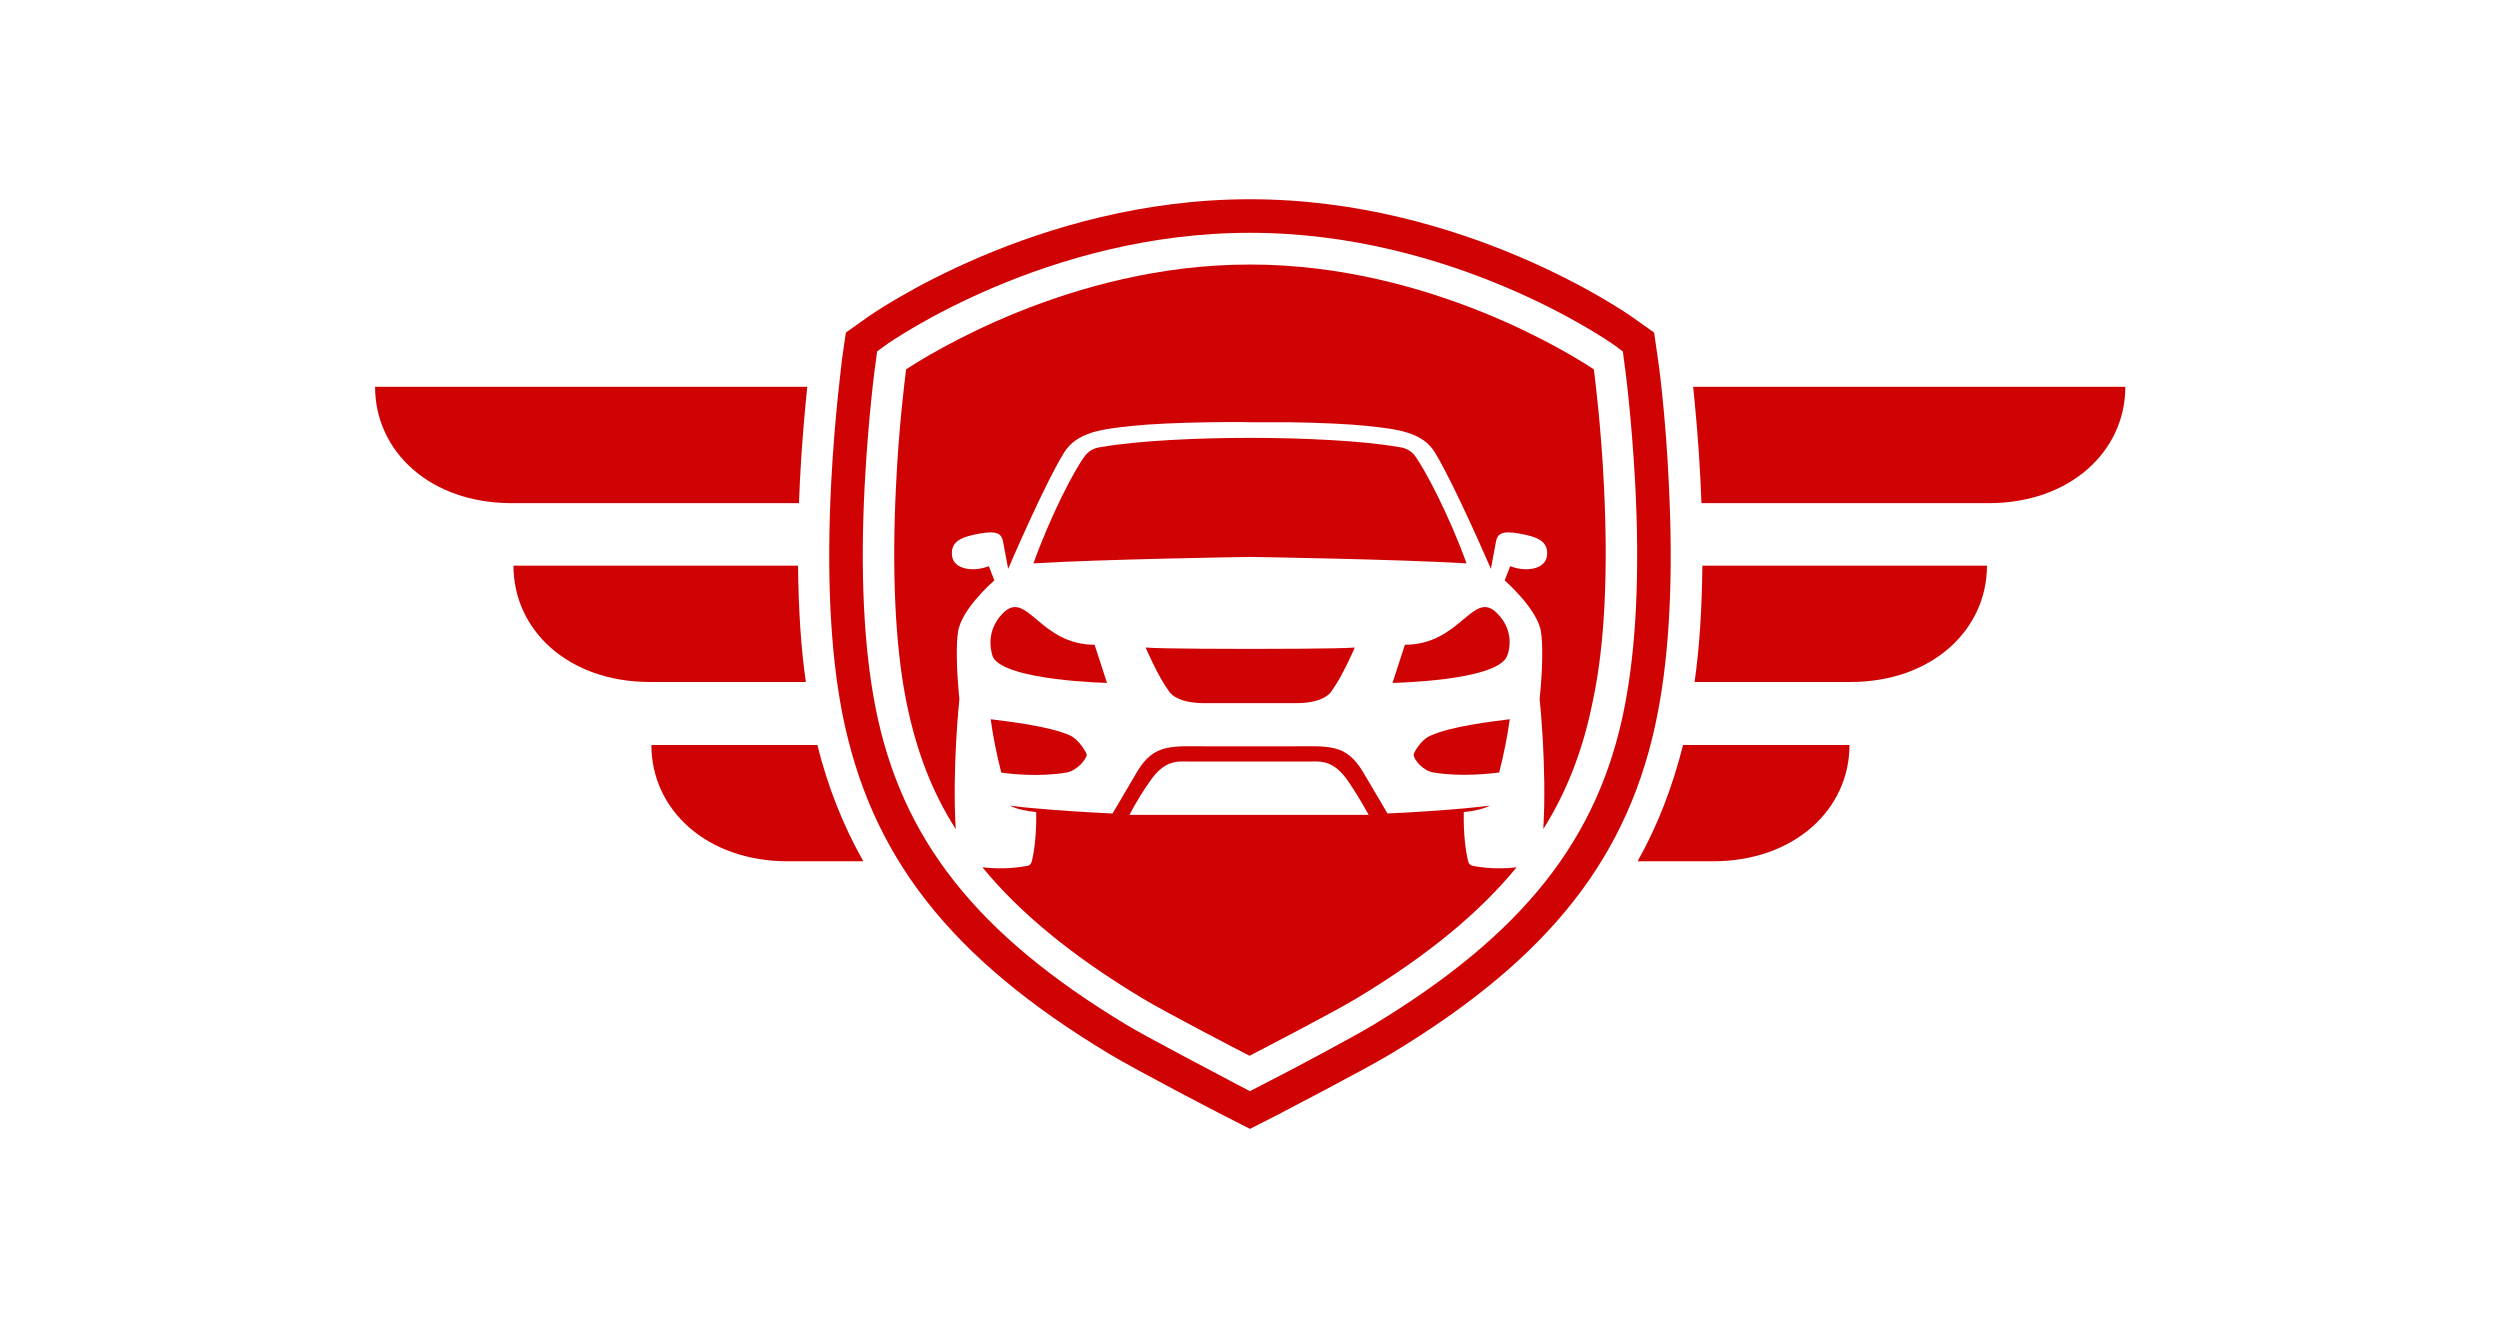
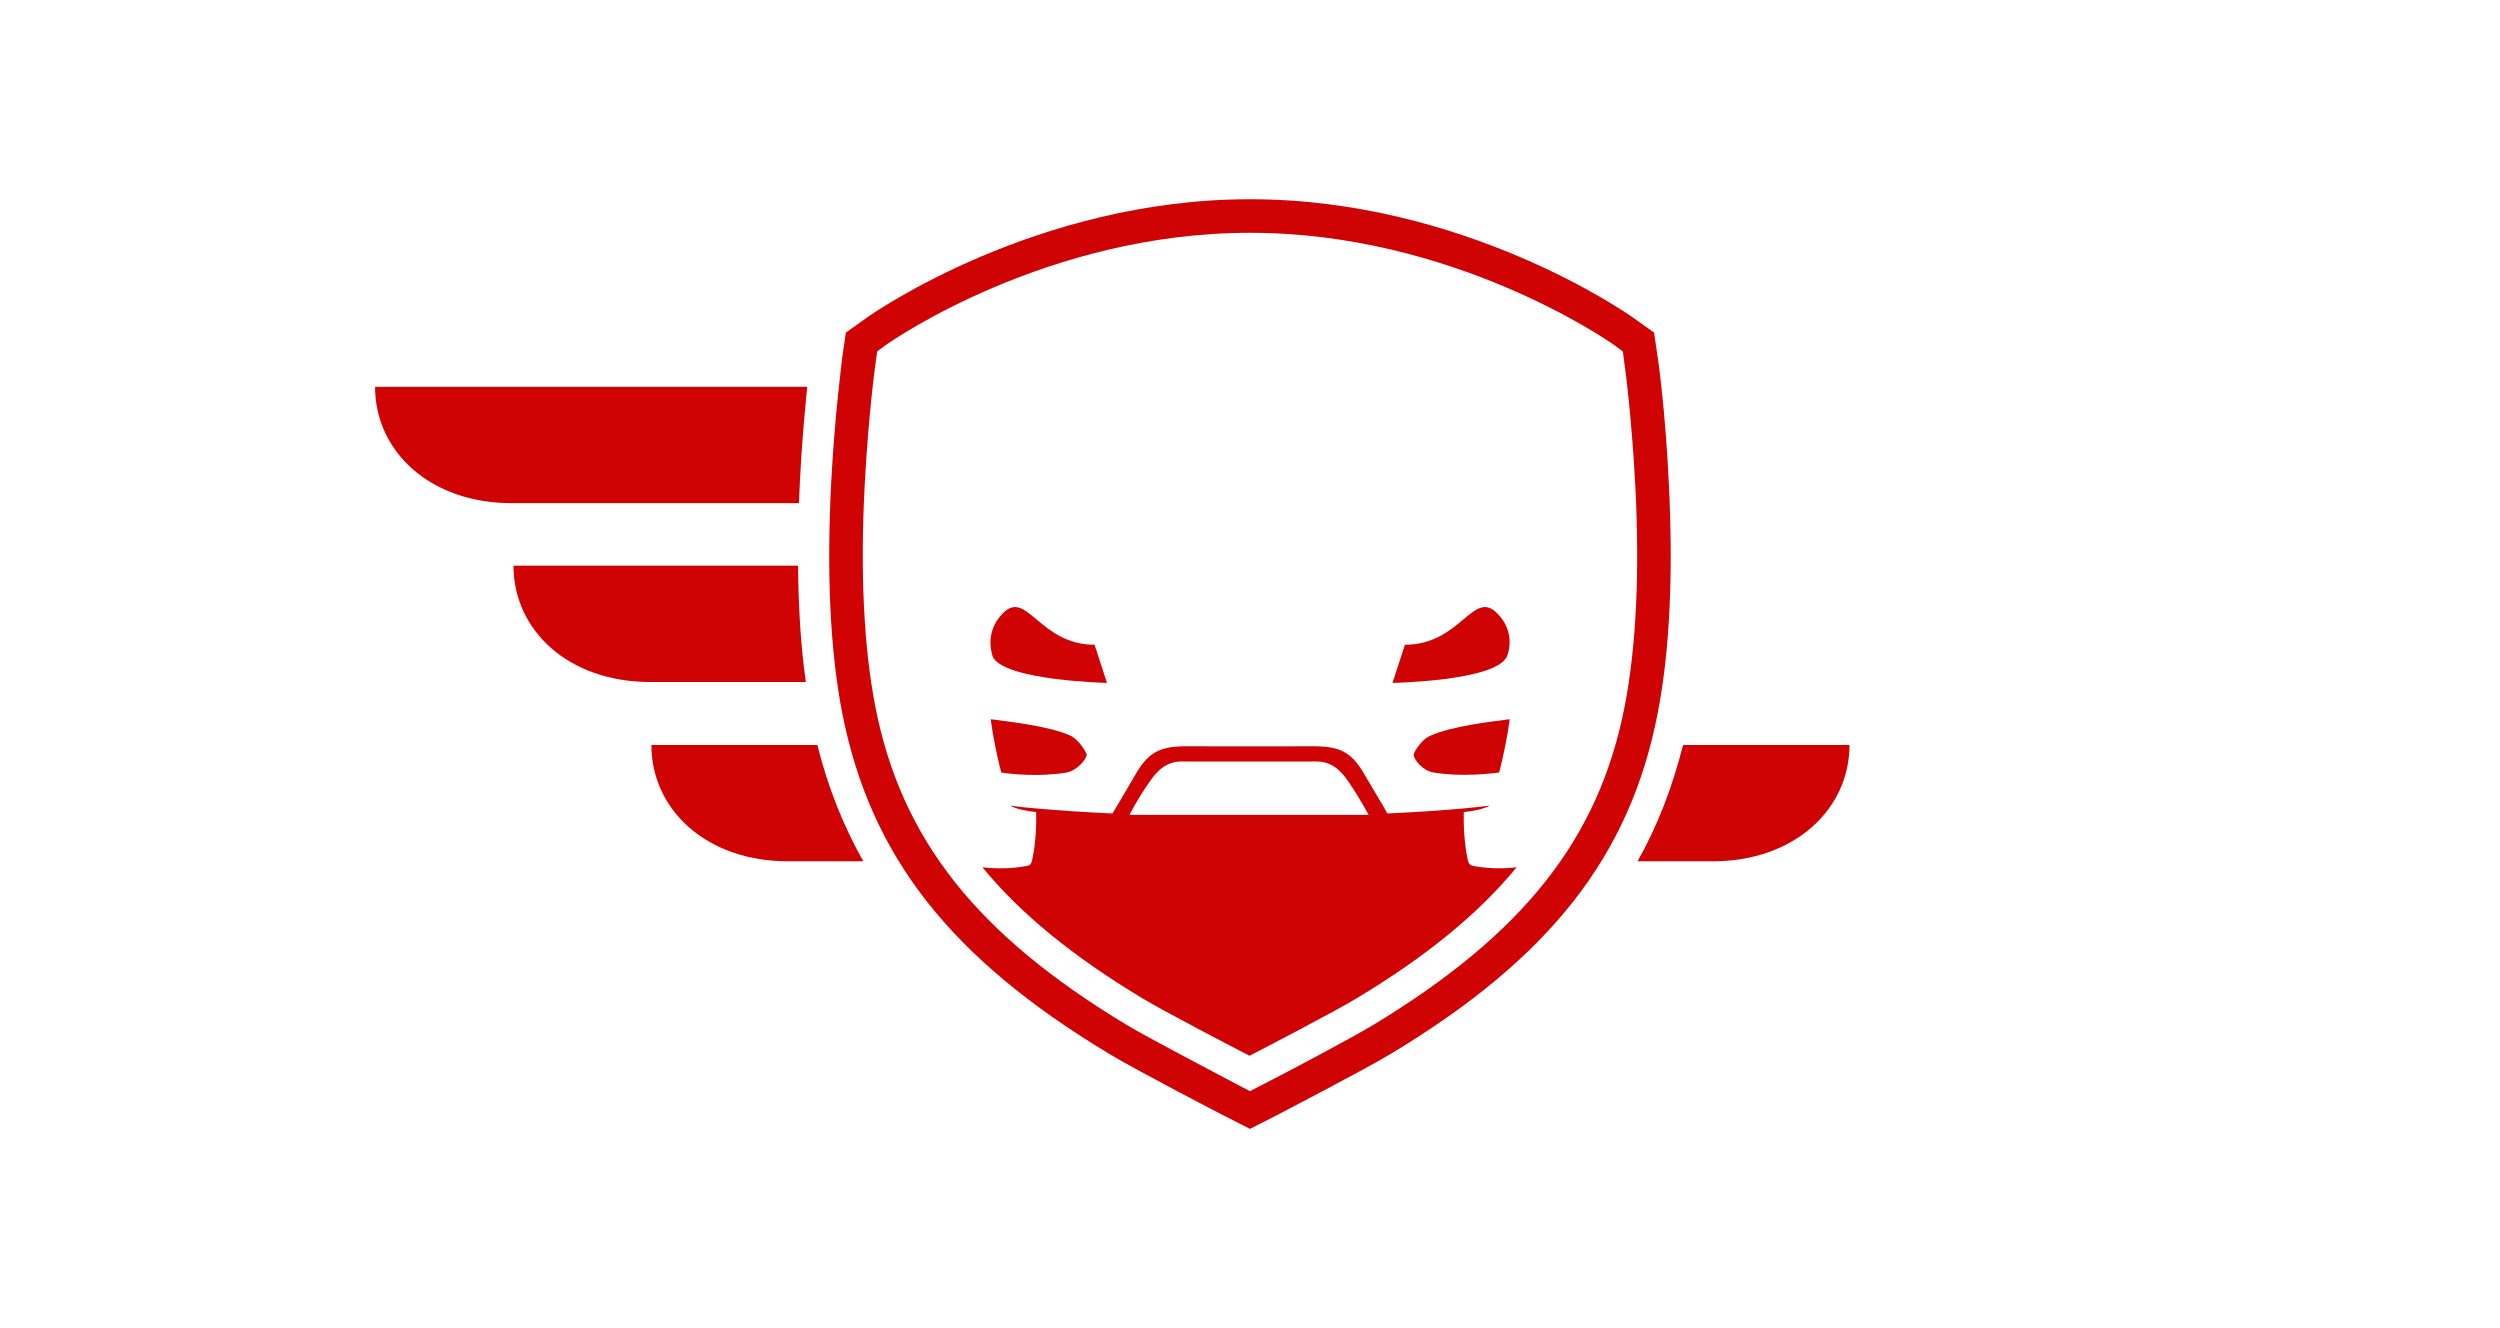
<svg xmlns="http://www.w3.org/2000/svg" width="1000" height="531.127" viewBox="0 0 1000 531.127">
  <defs />
-   <path fill="#d00304" transform="matrix(1.839 0 0 1.839 -49.652 -125.472)" d="M 331.282 165.468 C 323.282 164.068 310.282 163.468 298.882 163.468 C 287.482 163.468 274.582 164.068 266.482 165.468 C 265.682 165.568 264.182 165.868 263.082 167.268 C 260.782 170.168 255.482 180.468 251.782 190.768 C 266.482 189.868 298.382 189.368 298.882 189.368 C 299.382 189.368 331.182 189.868 345.982 190.768 C 342.282 180.468 336.882 170.168 334.682 167.268 C 333.582 165.868 332.082 165.568 331.282 165.468 Z" />
  <path fill="#d00304" transform="matrix(1.839 0 0 1.839 -49.652 -125.472)" d="M 352.582 201.568 C 347.382 196.368 344.682 208.468 332.582 208.468 L 329.882 216.768 C 329.882 216.768 351.982 216.368 354.682 211.168 C 354.782 211.168 357.082 205.968 352.582 201.568 Z" />
  <path fill="#d00304" transform="matrix(1.839 0 0 1.839 -49.652 -125.472)" d="M 347.382 256.568 C 347.082 256.468 346.482 256.368 346.282 255.368 C 345.882 253.668 345.282 249.968 345.382 244.868 C 347.282 244.668 349.482 244.268 351.082 243.468 C 348.982 243.668 346.782 243.968 345.382 244.068 C 345.382 244.068 345.382 244.068 345.382 244.068 L 345.382 244.068 C 340.882 244.468 335.382 244.868 328.782 245.168 C 328.782 245.168 327.482 242.868 323.482 236.168 C 319.682 229.768 315.882 230.568 307.182 230.568 L 290.582 230.568 C 281.882 230.568 278.082 229.768 274.282 236.168 C 270.382 242.868 268.982 245.168 268.982 245.168 C 262.382 244.868 256.782 244.468 252.382 244.068 L 252.382 244.068 C 252.382 244.068 252.382 244.068 252.382 244.068 C 251.082 243.968 248.882 243.768 246.682 243.468 C 248.182 244.268 250.482 244.668 252.382 244.868 C 252.482 249.968 251.882 253.668 251.482 255.368 C 251.282 256.368 250.682 256.568 250.382 256.568 C 246.682 257.268 243.282 257.168 240.682 256.868 C 248.782 266.768 260.182 276.168 275.482 285.368 C 280.282 288.268 295.482 296.168 298.782 297.868 C 302.082 296.168 317.282 288.268 322.082 285.368 C 337.382 276.168 348.782 266.768 356.882 256.868 C 354.482 257.168 351.082 257.268 347.382 256.568 Z M 302.882 245.468 L 294.582 245.468 L 272.682 245.468 C 272.682 245.468 274.182 242.368 276.982 238.368 C 280.282 233.368 283.282 233.868 285.382 233.868 L 311.982 233.868 C 314.082 233.868 317.082 233.368 320.382 238.368 C 323.082 242.368 324.682 245.468 324.682 245.468 L 302.882 245.468 Z" />
  <path fill="#d00304" transform="matrix(1.839 0 0 1.839 -49.652 -125.472)" d="M 334.482 232.368 C 334.482 233.468 336.582 235.968 338.882 236.268 C 344.882 237.268 351.282 236.468 353.082 236.268 C 354.082 232.368 354.882 228.368 355.382 224.668 C 351.482 225.168 342.682 226.168 338.082 228.268 C 335.982 229.168 334.382 232.168 334.482 232.368 Z" />
-   <path fill="#d00304" transform="matrix(1.839 0 0 1.839 -49.652 -125.472)" d="M 375.882 174.068 C 375.282 161.268 373.982 151.068 373.682 148.568 C 369.482 145.768 338.082 125.768 298.982 125.768 L 298.782 125.768 C 259.682 125.768 228.382 145.768 224.082 148.568 C 223.782 151.068 222.482 161.168 221.882 174.068 C 220.982 192.368 221.682 208.468 224.082 220.568 C 226.182 231.168 229.582 240.268 234.882 248.568 C 234.082 235.168 235.682 220.268 235.682 220.268 C 234.982 213.568 234.982 208.068 235.382 205.668 C 236.082 200.668 243.282 194.468 243.282 194.468 L 242.082 191.368 C 238.882 192.668 234.482 192.168 234.082 189.168 C 233.682 185.868 236.282 184.968 240.182 184.268 C 244.082 183.568 244.882 184.468 245.182 186.068 C 245.482 187.668 246.282 191.968 246.282 191.968 C 246.282 191.968 253.982 173.968 258.382 166.768 C 261.182 162.168 266.682 161.568 273.282 160.868 C 276.982 160.468 283.282 160.168 290.282 160.068 L 290.282 160.068 C 292.982 160.068 295.882 159.968 298.782 160.068 C 301.682 160.068 304.582 160.068 307.282 160.068 L 307.282 160.068 C 314.282 160.168 320.582 160.468 324.282 160.868 C 330.882 161.568 336.482 162.168 339.182 166.768 C 343.582 174.068 351.282 191.968 351.282 191.968 C 351.282 191.968 352.082 187.668 352.382 186.068 C 352.682 184.468 353.482 183.568 357.382 184.268 C 361.282 184.968 363.882 185.868 363.482 189.168 C 363.082 192.168 358.682 192.668 355.482 191.368 L 354.282 194.468 C 354.282 194.468 361.482 200.768 362.182 205.668 C 362.582 208.168 362.582 213.568 361.882 220.268 C 361.882 220.268 363.482 235.168 362.682 248.568 C 367.882 240.268 371.382 231.168 373.482 220.568 C 376.082 208.468 376.782 192.368 375.882 174.068 Z" />
  <path fill="#d00304" transform="matrix(1.839 0 0 1.839 -49.652 -125.472)" d="M 242.482 224.668 C 242.982 228.368 243.782 232.368 244.782 236.268 C 246.682 236.568 252.982 237.268 258.982 236.268 C 261.182 235.868 263.282 233.468 263.382 232.368 C 263.382 232.168 261.882 229.168 259.682 228.168 C 255.182 226.168 246.382 225.168 242.482 224.668 Z" />
  <path fill="#d00304" transform="matrix(1.839 0 0 1.839 -49.652 -125.472)" d="M 245.182 201.568 C 240.782 205.968 242.982 211.168 242.982 211.168 C 245.682 216.268 267.782 216.768 267.782 216.768 L 265.082 208.468 C 253.082 208.468 250.382 196.368 245.182 201.568 Z" />
-   <path fill="#d00304" transform="matrix(1.839 0 0 1.839 -49.652 -125.472)" d="M 276.182 209.068 C 276.182 209.068 278.882 215.368 281.182 218.468 C 281.182 218.468 282.382 221.068 288.582 221.168 L 309.282 221.168 C 315.482 221.068 316.682 218.468 316.682 218.468 C 318.982 215.368 321.682 209.068 321.682 209.068 C 318.682 209.368 300.282 209.368 298.982 209.368 C 297.582 209.368 279.182 209.368 276.182 209.068 Z" />
  <path fill="#d00304" transform="matrix(1.839 0 0 1.839 -49.652 -125.472)" d="M 298.882 313.768 L 292.982 310.768 C 292.182 310.368 274.082 300.968 268.282 297.468 C 233.582 276.568 216.282 254.368 210.182 223.268 C 207.582 209.868 206.782 193.068 207.782 173.368 C 208.582 157.968 210.182 146.468 210.182 146.068 L 210.982 140.568 L 215.482 137.368 C 216.982 136.268 252.482 111.568 298.782 111.568 L 298.982 111.568 C 345.282 111.568 380.782 136.268 382.282 137.368 L 386.782 140.568 L 387.582 146.068 C 387.682 146.568 389.282 157.968 389.982 173.368 C 390.982 193.068 390.182 209.868 387.582 223.268 C 381.582 254.368 364.182 276.568 329.482 297.468 C 323.682 300.968 305.482 310.368 304.782 310.768 L 298.882 313.768 Z M 217.782 144.668 L 217.482 146.968 C 217.382 147.468 215.882 158.568 215.082 173.668 C 214.082 192.768 214.882 208.968 217.382 221.868 C 222.982 250.668 239.382 271.468 272.082 291.168 C 276.582 293.868 289.982 300.868 296.382 304.268 L 298.882 305.568 L 301.382 304.268 C 307.882 300.968 321.182 293.868 325.682 291.168 C 358.382 271.368 374.782 250.668 380.382 221.868 C 382.882 209.068 383.682 192.868 382.682 173.668 C 381.882 158.568 380.382 147.468 380.282 146.968 L 379.982 144.668 L 378.082 143.268 C 376.682 142.268 342.982 118.868 298.982 118.868 L 298.782 118.868 C 254.782 118.868 221.082 142.268 219.682 143.268 L 217.782 144.668 Z" />
  <path fill="#d00304" transform="matrix(1.839 0 0 1.839 -49.652 -125.472)" d="M 393.082 230.268 C 390.782 239.368 387.582 247.768 383.182 255.568 L 399.582 255.568 C 417.282 255.568 429.282 244.268 429.282 230.268 L 393.082 230.268 Z" />
-   <path fill="#d00304" transform="matrix(1.839 0 0 1.839 -49.652 -125.472)" d="M 397.282 191.268 C 397.182 200.468 396.682 208.968 395.582 216.568 L 429.482 216.568 C 447.182 216.568 459.182 205.268 459.182 191.268 L 397.282 191.268 Z" />
-   <path fill="#d00304" transform="matrix(1.839 0 0 1.839 -49.652 -125.472)" d="M 395.282 152.368 C 395.782 157.368 396.482 164.668 396.882 173.068 C 396.982 174.668 396.982 176.168 397.082 177.668 L 459.582 177.668 C 477.282 177.668 489.282 166.368 489.282 152.368 L 395.282 152.368 Z" />
  <path fill="#d00304" transform="matrix(1.839 0 0 1.839 -49.652 -125.472)" d="M 204.782 230.268 L 168.682 230.268 C 168.682 244.268 180.582 255.568 198.382 255.568 L 214.782 255.568 C 210.382 247.768 207.082 239.468 204.782 230.268 Z" />
  <path fill="#d00304" transform="matrix(1.839 0 0 1.839 -49.652 -125.472)" d="M 200.582 191.268 L 138.682 191.268 C 138.682 205.268 150.582 216.568 168.382 216.568 L 202.282 216.568 C 201.182 208.968 200.682 200.568 200.582 191.268 Z" />
  <path fill="#d00304" transform="matrix(1.839 0 0 1.839 -49.652 -125.472)" d="M 200.982 173.068 C 201.382 164.668 202.082 157.368 202.582 152.368 L 108.582 152.368 C 108.582 166.368 120.482 177.668 138.282 177.668 L 200.782 177.668 C 200.882 176.168 200.882 174.568 200.982 173.068 Z" />
</svg>